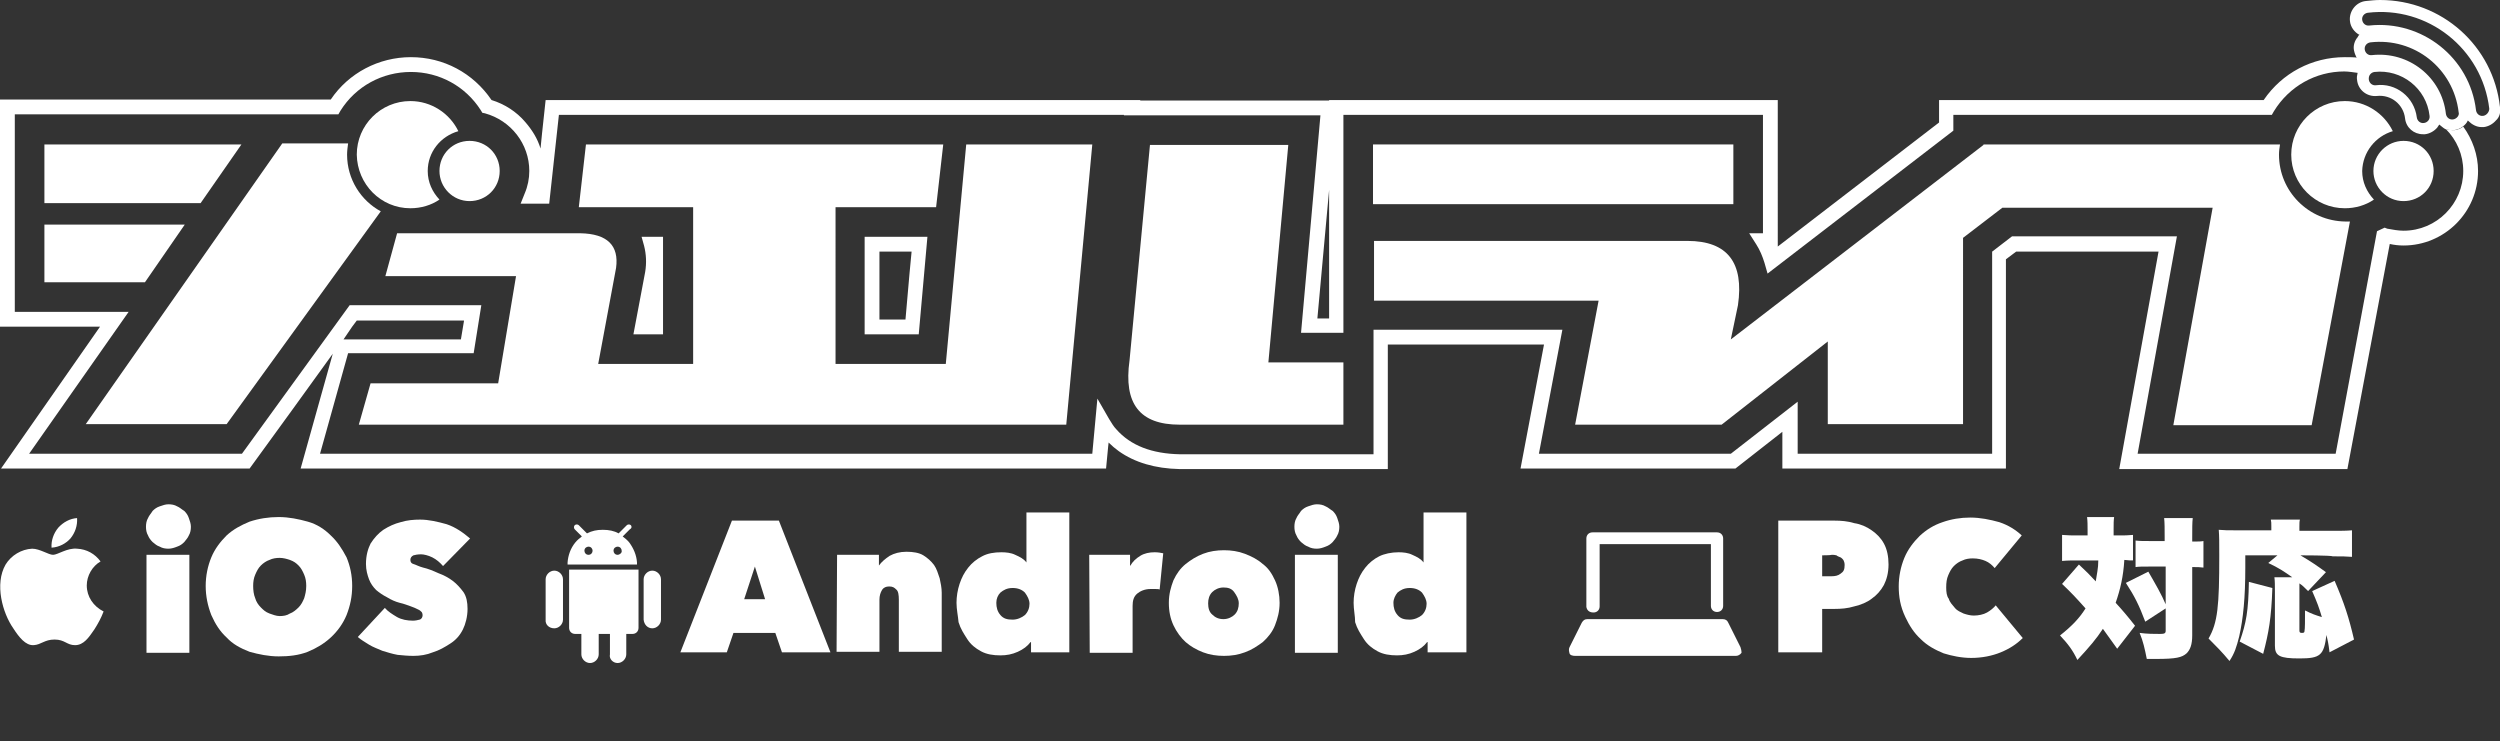
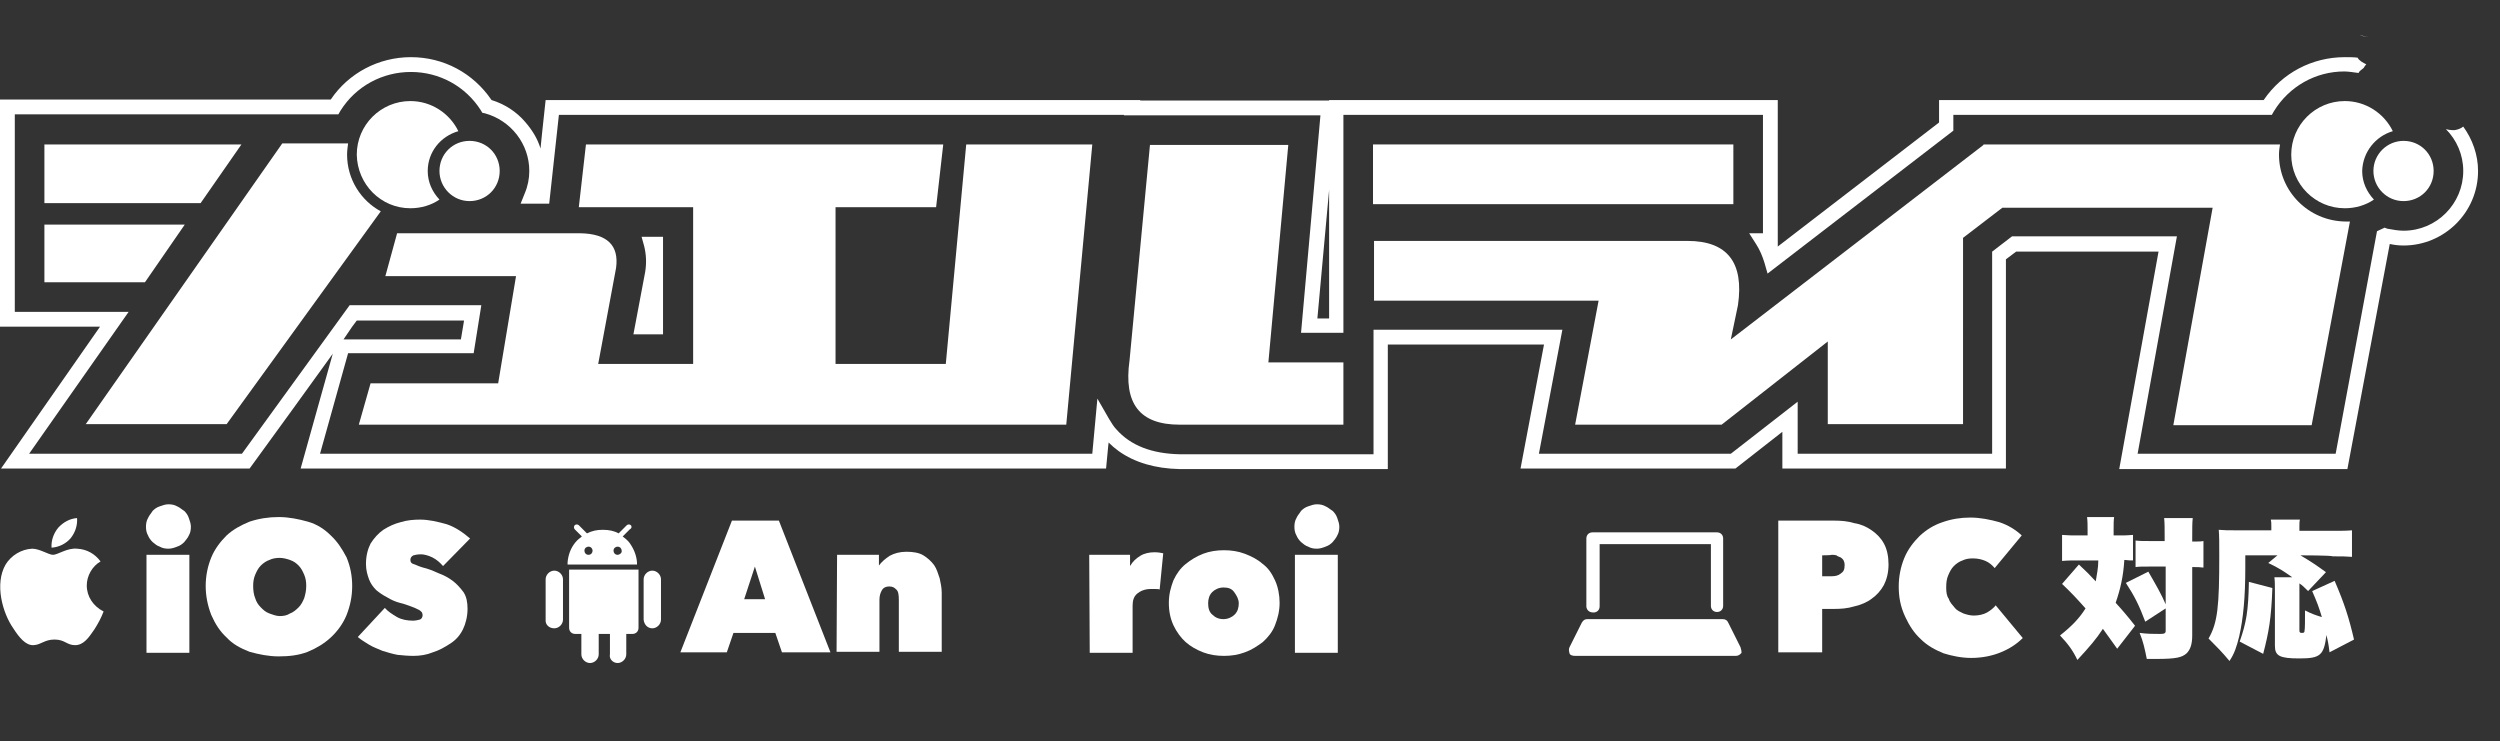
<svg xmlns="http://www.w3.org/2000/svg" version="1.1" id="レイヤー_1" x="0px" y="0px" viewBox="0 0 489.8 145.2" style="enable-background:new 0 0 489.8 145.2;" xml:space="preserve">
  <rect x="0" y="0" width="489.8" height="145.2" fill="#333333" stroke="none" />
  <style type="text/css">
	.st0{fill:none;}
	.st1{fill:#FFFFFF;}
</style>
  <rect y="-16.4" class="st0" width="489.8" height="180.1" />
  <path class="st1" d="M124.1,65.5h5.8V46.4h-4.2l0.5,1.8c0.4,1.6,0.5,3.3,0.2,5.1L124.1,65.5z" />
-   <path class="st1" d="M180,65.5l1.7-19.1h-12.3v19.1H180z M172.3,49.3h0.5h5.4h0.4l-0.4,4.2l-0.8,9.1h-4.6h-0.5L172.3,49.3  L172.3,49.3z" />
  <path class="st1" d="M480.5,25.5c-0.4,0-0.9-0.1-1.3-0.2c2.1,2.1,3.4,5,3.4,8.2c0,6.4-5.2,11.7-11.7,11.7c-1,0-2.1-0.2-3.2-0.4  l-0.5-0.2l-1.5,0.7l-8.1,43.6h-38.8l7.7-42.6h-32.3l-3.9,3v39.6h-38.1V78.7l-13.1,10.2h-37.6l4.6-24.3h-37V89h-37.9  c-5.5-0.1-9.7-1.7-12.5-4.9c-0.5-0.5-0.9-1.2-1.4-2l-2.3-4l-1,10.8H62.7l5.5-19.7h24.6l1.5-9.4H68.5L47.4,88.9H5.7l19.5-27.8H2.9  V22.4h63.4l0.4-0.7c3-4.8,8.2-7.6,13.8-7.6c5.6,0,10.7,2.8,13.7,7.5l0.3,0.5l0.5,0.1c5.1,1.4,8.7,6,8.7,11.3c0,1.5-0.3,3-0.9,4.4  l-0.8,2h5.6l1.9-17.4h110.7v0.1h38.5l-3.8,42.6h8.3V22.5h82.2v23.2h-2.7l1.4,2.2c0.7,1.1,1.2,2.3,1.6,3.6l0.6,2.1l36.4-28v-3.1h62.4  l0.4-0.7c3-4.9,8.2-7.8,13.8-7.8c0.8,0,2,0.2,2.8,0.3c0.1-0.4,0.7-0.7,1-1c0.1-0.2,0.3-0.5,0.5-0.7c-0.6-0.3-1.4-0.7-1.7-1.3  c-0.7-0.1-1.8-0.1-2.5-0.1c-6.4,0-12.3,3.1-15.9,8.4h-63.6V24l-31.6,24.3V19.6h-87.9v0.1h-37v-0.1H106.9l-0.7,6.5l-0.3,3  c-0.6-2-1.7-3.7-3-5.2c-1.7-2-4-3.5-6.6-4.3c-3.6-5.3-9.4-8.4-15.8-8.4c-6.3,0-12.2,3.1-15.7,8.3L0,19.5V64h19.6L0.2,91.8h48.7  l8.5-11.7l7.8-10.8l-2.3,8.2l-4,14.3h157.8l0.4-4.2l0.1-0.9c0.6,0.6,1.3,1.2,2,1.7c3.1,2.2,7.1,3.4,11.9,3.5h40.8V67.5h30.6  l-4.6,24.3H340l9.2-7.2v7.2H393v-41l2-1.5h27.9l-7.7,42.6h44.7l8.3-44.1c0.9,0.2,1.8,0.3,2.7,0.3c8,0,14.6-6.5,14.6-14.6  c0-3.2-1.1-6.2-2.9-8.7c-0.5,0.4-1.1,0.6-1.7,0.7C480.8,25.5,480.6,25.5,480.5,25.5z M260.4,62.4h-2.3l2.3-25.2V62.4z M69,64  l0.9-1.2h21l0,0v0.1l-0.6,3.6H69h-1.7L69,64z" />
  <path class="st1" d="M68,30.3c0-0.7,0.1-1.5,0.2-2.2H55.3l-38.5,55h27.6l30.2-41.7C70.7,39.3,68,35.1,68,30.3z" />
  <path class="st1" d="M446.5,30.3c0-0.7,0.1-1.4,0.2-2h-38.4h-19.5h-0.2v0.1l-49.5,38.1l1.4-6.7c1.2-8.3-2-12.6-9.9-12.6h-61.4v11.7  h44l-4.6,24.3h8.9h18.3h1.5l20.8-16.3v16.2h26.5V46.6l7.7-5.9h41.2l-7.7,42.6h27.1l7.5-39.9c-0.3,0-0.6,0-0.9,0  C452.3,43.3,446.5,37.5,446.5,30.3z" />
  <path class="st1" d="M470.9,27.6c-3.2,0-5.9,2.6-5.9,5.9c0,3.2,2.6,5.9,5.9,5.9s5.9-2.6,5.9-5.9S474.2,27.6,470.9,27.6z" />
  <path class="st1" d="M468.8,25.7c-1.7-3.5-5.3-5.9-9.4-5.9c-5.8,0-10.5,4.7-10.5,10.5s4.7,10.5,10.5,10.5c2.1,0,4.1-0.6,5.7-1.7  c-1.4-1.5-2.3-3.4-2.3-5.6C462.9,29.8,465.4,26.7,468.8,25.7z" />
  <polygon class="st1" points="36.2,44 8.7,44 8.7,55.3 28.4,55.3 " />
  <path class="st1" d="M185.3,71.3h-21.6V40.6h19.7l1.4-12.3h-70l-1.4,12.3h22.4v30.7h-18.6l3.5-18.8c0.6-4.4-1.7-6.7-7-6.8H77.8  l-2.3,8.4h25.6l-3.5,21h-25l-2.3,8.1h44.4h9.7h59.9h7.8h16.8l5.1-54.9h-24.7L185.3,71.3z" />
  <polygon class="st1" points="47.3,28.3 8.7,28.3 8.7,39.8 39.3,39.8 " />
  <path class="st1" d="M252.4,28.4h-27.1l-4,42.2c-1.2,8.5,2,12.6,9.8,12.6h32.1V71h-14.7L252.4,28.4z" />
  <rect x="269" y="28.3" class="st1" width="70.6" height="11.7" />
  <path class="st1" d="M86.1,33.5c0,3.2,2.6,5.9,5.9,5.9s5.9-2.6,5.9-5.9c0-3.3-2.6-5.9-5.9-5.9S86.1,30.2,86.1,33.5z" />
  <path class="st1" d="M80.4,40.8c2.1,0,4.1-0.6,5.7-1.7c-1.4-1.5-2.3-3.4-2.3-5.6c0-3.7,2.5-6.8,6-7.8c-1.7-3.5-5.3-5.9-9.4-5.9  c-5.8,0-10.5,4.7-10.5,10.5C70,36.1,74.6,40.8,80.4,40.8z" />
  <path class="st1" d="M464,7.2c-0.6,0-1.2-0.2-1.7-0.4l0,0c0.5,0.3,1.1,0.4,1.6,0.4H464z" />
  <g>
    <g>
      <g>
        <g>
          <path class="st1" d="M357,119.5v8.3h-8.6V102h11c1.3,0,2.6,0.1,3.9,0.5c1.3,0.2,2.4,0.7,3.4,1.4s1.8,1.5,2.4,2.6      s0.9,2.5,0.9,4.1c0,1.7-0.4,3-0.9,4c-0.6,1.1-1.4,2-2.4,2.7c-0.9,0.7-2.1,1.2-3.4,1.5c-1.3,0.4-2.6,0.5-3.9,0.5H357V119.5z       M357,108.8v4.1h1.8c0.7,0,1.3-0.1,1.8-0.5c0.6-0.4,0.8-0.8,0.8-1.7c0-0.4-0.1-0.7-0.2-0.9c-0.1-0.2-0.4-0.5-0.6-0.6      s-0.6-0.2-0.8-0.4c-0.4-0.1-0.6-0.1-0.9-0.1C358.7,108.8,357,108.8,357,108.8z" />
        </g>
        <g>
          <path class="st1" d="M372,114.9c0-2,0.4-3.9,1.1-5.6s1.8-3.1,3-4.3c1.3-1.2,2.7-2.1,4.5-2.7c1.7-0.6,3.5-0.9,5.4-0.9      c2,0,3.9,0.4,5.7,0.9c1.8,0.6,3.2,1.5,4.4,2.6l-5.3,6.4c-0.5-0.6-1.1-1.1-1.8-1.4s-1.5-0.5-2.5-0.5c-0.7,0-1.4,0.1-2,0.4      c-0.6,0.2-1.2,0.6-1.7,1.1s-0.8,1.1-1.1,1.8s-0.4,1.4-0.4,2.4c0,0.9,0.1,1.7,0.5,2.2c0.2,0.7,0.7,1.2,1.2,1.8      c0.5,0.6,1.1,0.8,1.7,1.1c0.6,0.2,1.3,0.4,2,0.4c0.9,0,1.9-0.2,2.6-0.6s1.3-0.9,1.7-1.4l5.3,6.4c-1.2,1.2-2.6,2.1-4.3,2.8      c-1.7,0.7-3.7,1.1-5.8,1.1c-1.9,0-3.8-0.4-5.4-0.9c-1.7-0.7-3.2-1.5-4.5-2.8c-1.3-1.2-2.2-2.6-3-4.3      C372.3,118.8,372,116.9,372,114.9z" />
        </g>
        <g>
          <path class="st1" d="M407,109.8c-0.9,0-1.9,0-3,0.1v-5.1c1.1,0.1,1.9,0.1,3.2,0.1h1.8v-1.1c0-0.9,0-1.7-0.1-2.5h5.3      c-0.1,0.7-0.1,1.3-0.1,2.4v1.2h0.8c1.3,0,2,0,3-0.1v5c-0.6,0-0.7,0-1.7-0.1c-0.2,3.3-0.8,5.8-1.7,8.4c1.2,1.3,2.4,2.7,3.8,4.5      l-3.5,4.5c-1.2-1.7-1.7-2.4-2.8-3.9c-1.3,2-2.6,3.5-5,6.1c-0.9-1.9-1.8-3.1-3.4-4.8c2.4-1.9,3.8-3.4,5-5.3      c-1.7-1.9-2.7-3-4.6-4.8l3.3-3.8c1.5,1.4,2.1,2,3.3,3.3c0.2-1.4,0.5-2.5,0.5-4.1L407,109.8L407,109.8L407,109.8z M424.1,105.4      c0-1.8,0-3-0.1-3.9h5.6c-0.1,0.9-0.1,2-0.1,3.9v0.7c1.2,0,1.7,0,2.2-0.1v5.2c-0.7-0.1-1.2-0.1-2.2-0.1v13.4      c0,1.8-0.4,2.8-1.1,3.5c-0.9,0.8-2,1.1-6,1.1h-1.8c-0.4-2-0.7-3.4-1.4-5.1c1.5,0.2,2.8,0.2,4,0.2c0.8,0,1.1-0.1,1.1-0.6v-4.4      l-4,2.6c-1.2-3.2-2.1-5-3.8-7.6l4.4-2.2c1.5,2.6,2.6,4.5,3.4,6.4V111h-3.2c-1.4,0-2,0-2.7,0.1v-5.2c0.8,0.1,1.5,0.1,2.7,0.1h3      V105.4L424.1,105.4L424.1,105.4z" />
        </g>
        <g>
          <path class="st1" d="M450.7,108.8c2.2,1.3,3.2,2,5,3.3l-3.5,3.7c-0.8-0.8-1.1-1.1-1.7-1.5c0,0.8,0,1.3,0,1.8v7.4      c0,0.4,0.1,0.5,0.5,0.5s0.5-0.1,0.5-0.4c0.1-0.4,0.1-2,0.1-4c1.4,0.7,2,0.9,3.3,1.3c-0.6-2-0.9-2.8-1.9-5.1l4.4-2      c1.9,4.4,2.8,7.2,3.8,11.5l-4.8,2.5c-0.2-1.8-0.4-2.5-0.6-3.4c-0.5,4-1.2,4.6-5.3,4.6c-3.9,0-4.8-0.5-4.8-2.5v-10.6      c0-1.3,0-2.1-0.1-2.8h3.5c-1.7-1.2-2.6-1.8-4.7-2.8l1.8-1.5h-6.3v2.5c0,5.7-0.4,9.9-1.2,13.4c-0.5,2-0.9,3.3-1.9,4.8      c-1.5-1.8-2.5-2.8-4.1-4.4c1.8-3.1,2.1-6.4,2.1-16.2c0-2.7,0-3.8-0.1-5.1c1.1,0.1,1.8,0.1,3.3,0.1h7v-0.8c0-0.6,0-0.9-0.1-1.3      h5.7c-0.1,0.4-0.1,0.7-0.1,1.4v0.8h6.4c1.8,0,2.8,0,3.9-0.1v5.2c-1.2-0.1-2-0.1-3.8-0.1C456.8,108.8,450.7,108.8,450.7,108.8z       M438.8,125.7c1.3-3.7,1.7-6,1.8-11.7l4.6,1.2c-0.2,5.9-0.7,8.7-1.8,12.9L438.8,125.7z" />
        </g>
      </g>
      <g>
        <g>
          <path class="st1" d="M312.2,120c0.7,0,1.2-0.5,1.2-1.2v-12.2h21.8v12.1c0,0.7,0.5,1.2,1.2,1.2s1.2-0.5,1.2-1.2v-13.2      c0-0.7-0.5-1.2-1.2-1.2H312c-0.7,0-1.2,0.5-1.2,1.2v13.4C310.9,119.5,311.3,120,312.2,120z" />
        </g>
        <g>
          <path class="st1" d="M341,126.8l-2.4-4.8c-0.2-0.5-0.6-0.7-1.1-0.7H311c-0.5,0-0.8,0.2-1.1,0.7l-2.4,4.8c-0.2,0.4-0.1,0.8,0,1.2      s0.7,0.5,1.1,0.5h31.5c0.4,0,0.8-0.2,1.1-0.6C341.2,127.5,341.1,127.1,341,126.8z" />
        </g>
      </g>
      <g id="XMLID_00000116953978951218979390000012735575137241974682_">
        <g id="XMLID_00000109724543393655829470000001802260546493886120_">
          <path class="st1" d="M121,129.9c0.9,0,1.7-0.8,1.7-1.7v-4h1.2c0.7,0,1.2-0.5,1.2-1.2v-11.4h-13.6V123c0,0.7,0.5,1.2,1.2,1.2h1.2      v4c0,0.9,0.8,1.7,1.7,1.7c0.9,0,1.7-0.8,1.7-1.7v-4h2.2v4C119.3,129.1,120.1,129.9,121,129.9z" />
        </g>
        <g id="XMLID_00000026881796391534114180000005949868795605282455_">
          <path class="st1" d="M127.8,123.1c0.9,0,1.7-0.8,1.7-1.7v-7.9c0-0.9-0.8-1.7-1.7-1.7c-0.9,0-1.7,0.8-1.7,1.7v7.9      C126.2,122.4,126.9,123.1,127.8,123.1z" />
        </g>
        <g id="XMLID_00000001639574891046968060000010385863538777535894_">
          <path class="st1" d="M108.6,123.1c0.9,0,1.7-0.8,1.7-1.7v-7.9c0-0.9-0.8-1.7-1.7-1.7c-0.9,0-1.7,0.8-1.7,1.7v7.9      C106.8,122.4,107.6,123.1,108.6,123.1z" />
        </g>
        <g id="XMLID_00000089537295427540175620000010499265074832197537_">
          <path class="st1" d="M123.6,102.9c-0.2-0.2-0.6-0.2-0.8,0l-1.5,1.5l-0.1,0.1c-0.9-0.5-1.9-0.7-3.1-0.7l0,0l0,0l0,0      c-1.2,0-2.1,0.2-3.1,0.7l-0.1-0.1l-1.5-1.5c-0.2-0.2-0.6-0.2-0.8,0s-0.2,0.6,0,0.8l1.4,1.4c-0.5,0.4-0.9,0.7-1.3,1.2      c-0.9,1.1-1.4,2.5-1.5,3.9l0,0c0,0.1,0,0.2,0,0.4h13.6c0-0.1,0-0.2,0-0.4l0,0c-0.1-1.5-0.7-2.8-1.5-3.9      c-0.4-0.5-0.8-0.8-1.3-1.2l1.4-1.4C123.8,103.5,123.8,103.1,123.6,102.9z M115.3,108.7c-0.5,0-0.8-0.4-0.8-0.8      c0-0.5,0.4-0.8,0.8-0.8c0.5,0,0.8,0.4,0.8,0.8S115.8,108.7,115.3,108.7z M121,108.7c-0.5,0-0.8-0.4-0.8-0.8      c0-0.5,0.4-0.8,0.8-0.8c0.5,0,0.8,0.4,0.8,0.8C121.9,108.3,121.4,108.7,121,108.7z" />
        </g>
      </g>
      <g>
        <path class="st1" d="M17,114.7c0-1.9,1.1-3.8,2.7-4.7c-1.1-1.5-2.7-2.4-4.6-2.5c-1.9-0.2-3.8,1.2-4.7,1.2s-2.6-1.2-4.1-1.2     c-2.1,0.1-4.1,1.3-5.2,3.1c-2.2,3.8-0.6,9.5,1.5,12.5c1.1,1.7,2.4,3.4,4,3.3c1.5-0.1,2.1-1.1,4.1-1.1s2.4,1.1,4,1.1     c1.7,0,2.7-1.5,3.8-3.1c0.7-1.1,1.3-2.2,1.8-3.5C18.3,118.8,17,116.9,17,114.7z M13.8,105.5c0.9-1.1,1.4-2.5,1.3-4     c-1.4,0.1-2.7,0.8-3.7,1.9c-0.9,1.1-1.4,2.5-1.3,3.9C11.6,107.2,12.9,106.5,13.8,105.5L13.8,105.5z" />
      </g>
      <g>
        <g>
          <path class="st1" d="M28.6,103.2c0-0.6,0.1-1.2,0.4-1.7c0.2-0.5,0.6-0.9,0.9-1.4c0.4-0.4,0.8-0.7,1.4-0.9      c0.6-0.2,1.1-0.4,1.7-0.4c0.6,0,1.2,0.1,1.7,0.4c0.5,0.2,0.9,0.6,1.4,0.9c0.4,0.4,0.7,0.8,0.9,1.4s0.4,1.1,0.4,1.7      s-0.1,1.2-0.4,1.7c-0.2,0.5-0.6,0.9-0.9,1.3c-0.4,0.4-0.8,0.7-1.4,0.9c-0.5,0.2-1.1,0.4-1.7,0.4c-0.6,0-1.2-0.1-1.7-0.4      c-0.6-0.2-0.9-0.5-1.4-0.9c-0.4-0.4-0.7-0.8-0.9-1.3C28.7,104.4,28.6,103.8,28.6,103.2z M28.7,108.7h8.4v19.2h-8.4      C28.7,127.8,28.7,108.7,28.7,108.7z" />
        </g>
        <g>
          <path class="st1" d="M40.3,114.8c0-2,0.4-3.9,1.1-5.6c0.7-1.7,1.8-3.1,3-4.3c1.3-1.2,2.8-2,4.5-2.7c1.8-0.6,3.7-0.9,5.7-0.9      s3.9,0.4,5.7,0.9s3.3,1.5,4.5,2.7c1.3,1.2,2.2,2.6,3.1,4.3c0.7,1.7,1.1,3.5,1.1,5.6s-0.4,3.9-1.1,5.7c-0.7,1.7-1.8,3.2-3.1,4.4      s-2.8,2.1-4.5,2.8c-1.8,0.7-3.7,0.9-5.7,0.9s-3.9-0.4-5.7-0.9c-1.8-0.7-3.3-1.5-4.5-2.8c-1.3-1.2-2.2-2.6-3-4.4      C40.7,118.7,40.3,116.8,40.3,114.8z M49.6,114.8c0,0.8,0.1,1.7,0.4,2.4c0.2,0.7,0.6,1.3,1.1,1.8s0.9,0.9,1.7,1.2      c0.6,0.2,1.3,0.5,2,0.5s1.4-0.1,2-0.5c0.6-0.2,1.2-0.7,1.7-1.2s0.8-1.1,1.1-1.8c0.2-0.7,0.4-1.4,0.4-2.4c0-0.8-0.1-1.5-0.4-2.2      s-0.6-1.3-1.1-1.8s-0.9-0.8-1.7-1.1c-0.6-0.2-1.3-0.4-2-0.4s-1.4,0.1-2,0.4c-0.6,0.2-1.2,0.6-1.7,1.1s-0.8,1.1-1.1,1.8      C49.7,113.3,49.6,114,49.6,114.8z" />
        </g>
        <g>
          <path class="st1" d="M81,128.5c-1.1,0-2-0.1-3.1-0.2c-1.1-0.2-2-0.5-3-0.8c-0.9-0.4-1.8-0.7-2.6-1.2c-0.8-0.5-1.5-0.9-2.2-1.5      l5.3-5.7c0.6,0.7,1.4,1.2,2.4,1.8c0.9,0.5,2,0.7,3.1,0.7c0.5,0,0.9-0.1,1.3-0.2s0.6-0.5,0.6-0.9c0-0.2-0.1-0.5-0.2-0.6      s-0.4-0.4-0.7-0.5c-0.4-0.2-0.8-0.4-1.4-0.6s-1.3-0.5-2.2-0.7c-0.8-0.2-1.7-0.6-2.5-1.1c-0.8-0.4-1.5-0.9-2.1-1.4      c-0.6-0.6-1.1-1.3-1.4-2.1s-0.6-1.8-0.6-3c0-1.7,0.4-3,0.9-4c0.7-1.1,1.5-2,2.5-2.7c1.1-0.7,2.2-1.2,3.4-1.5      c1.3-0.4,2.6-0.5,3.8-0.5c1.7,0,3.4,0.4,5.2,0.9c1.8,0.6,3.3,1.7,4.6,2.8l-5.3,5.4c-0.6-0.7-1.3-1.3-2.1-1.7      c-0.8-0.4-1.7-0.6-2.2-0.6c-0.6,0-1.2,0.1-1.5,0.2c-0.4,0.2-0.6,0.5-0.6,0.9s0.2,0.7,0.6,0.8c0.4,0.1,1.1,0.5,1.9,0.7      c0.9,0.2,1.9,0.6,3,1.1c1.1,0.4,2,0.9,2.8,1.5s1.5,1.4,2.1,2.2c0.6,0.9,0.8,2,0.8,3.3c0,1.5-0.4,3-0.9,4      c-0.6,1.2-1.4,2.1-2.5,2.8s-2.1,1.3-3.4,1.7C83.6,128.3,82.3,128.5,81,128.5z" />
        </g>
      </g>
      <g>
        <g>
          <path class="st1" d="M143.4,102h9.2l10.1,25.8h-9.5l-1.3-3.8h-8.2l-1.3,3.8h-9.1L143.4,102z M147.9,111l-2.1,6.4h4.1L147.9,111z      " />
        </g>
        <g>
          <path class="st1" d="M164,108.7h8.2v2.1l0,0c0.5-0.7,1.2-1.3,2.1-1.9c0.9-0.5,2-0.8,3.3-0.8s2.5,0.2,3.3,0.7s1.5,1.1,2.1,1.9      c0.5,0.7,0.8,1.7,1.1,2.6c0.2,0.9,0.4,1.9,0.4,2.8v11.6h-8.4v-10.2c0-0.9-0.1-1.7-0.5-2c-0.4-0.4-0.7-0.6-1.4-0.6      c-0.6,0-1.1,0.2-1.4,0.7s-0.5,1.1-0.5,1.9v10.2h-8.4L164,108.7C163.9,108.7,164,108.7,164,108.7z" />
        </g>
        <g>
-           <path class="st1" d="M187.4,118.1c0-1.2,0.2-2.5,0.6-3.7c0.4-1.2,0.9-2.2,1.7-3.2c0.7-0.9,1.7-1.7,2.7-2.2      c1.1-0.6,2.4-0.8,3.8-0.8c0.9,0,1.9,0.1,2.7,0.5c0.9,0.4,1.7,0.8,2.2,1.5l0,0v-9.8h8.4v27.4H202v-2h-0.1      c-0.6,0.8-1.4,1.4-2.5,1.9c-1.1,0.5-2.2,0.7-3.4,0.7c-1.4,0-2.7-0.2-3.8-0.8c-1.1-0.6-2-1.3-2.7-2.4s-1.3-2-1.7-3.3      C187.7,120.7,187.4,119.4,187.4,118.1z M195.2,118.1c0,0.9,0.2,1.7,0.8,2.4s1.3,0.9,2.4,0.9c0.9,0,1.8-0.4,2.4-0.9      c0.6-0.6,0.9-1.4,0.9-2.2c0-0.8-0.4-1.5-0.9-2.2c-0.6-0.6-1.4-0.9-2.4-0.9c-1.1,0-1.8,0.4-2.4,0.9      C195.5,116.6,195.2,117.3,195.2,118.1z" />
-         </g>
+           </g>
        <g>
          <path class="st1" d="M213.4,108.7h8v2.1h0.1c0.4-0.8,1.1-1.4,1.9-1.9c0.8-0.5,1.8-0.7,2.8-0.7c0.7,0,1.2,0.1,1.7,0.2l-0.7,7.1      c-0.2-0.1-0.6-0.1-0.9-0.1s-0.6,0-0.9,0c-1.1,0-2,0.4-2.6,0.9c-0.7,0.6-0.9,1.4-0.9,2.4v9.2h-8.4L213.4,108.7L213.4,108.7z" />
        </g>
        <g>
          <path class="st1" d="M250.7,118.1c0,1.7-0.4,3.1-0.9,4.4s-1.4,2.4-2.4,3.3c-1.1,0.8-2.1,1.5-3.5,2c-1.3,0.5-2.7,0.7-4.1,0.7      c-1.4,0-2.8-0.2-4.1-0.7s-2.5-1.2-3.4-2s-1.8-2-2.4-3.3c-0.6-1.3-0.9-2.7-0.9-4.4c0-1.7,0.4-3.1,0.9-4.4      c0.6-1.3,1.4-2.4,2.4-3.2s2.1-1.5,3.4-2c1.3-0.5,2.7-0.7,4.1-0.7c1.4,0,2.8,0.2,4.1,0.7s2.5,1.1,3.5,2c1.1,0.8,1.8,1.9,2.4,3.2      S250.7,116.6,250.7,118.1z M239.7,115.1c-0.9,0-1.7,0.4-2.2,0.9c-0.6,0.6-0.8,1.4-0.8,2.2c0,0.9,0.2,1.7,0.8,2.2      c0.6,0.6,1.3,0.9,2.2,0.9s1.7-0.4,2.2-0.9c0.6-0.6,0.8-1.4,0.8-2.2c0-0.8-0.4-1.5-0.9-2.2S240.6,115.1,239.7,115.1z" />
        </g>
        <g>
          <path class="st1" d="M253.6,103.2c0-0.6,0.1-1.2,0.4-1.7c0.2-0.5,0.6-0.9,0.9-1.4c0.4-0.4,0.8-0.7,1.4-0.9      c0.6-0.2,1.1-0.4,1.7-0.4s1.2,0.1,1.7,0.4c0.5,0.2,0.9,0.6,1.4,0.9c0.4,0.4,0.7,0.8,0.9,1.4c0.2,0.6,0.4,1.1,0.4,1.7      s-0.1,1.2-0.4,1.7c-0.2,0.5-0.6,0.9-0.9,1.3c-0.4,0.4-0.8,0.7-1.4,0.9c-0.5,0.2-1.1,0.4-1.7,0.4s-1.2-0.1-1.7-0.4      c-0.6-0.2-0.9-0.5-1.4-0.9c-0.4-0.4-0.7-0.8-0.9-1.3C253.7,104.4,253.6,103.8,253.6,103.2z M253.7,108.7h8.4v19.2h-8.4      L253.7,108.7L253.7,108.7z" />
        </g>
        <g>
-           <path class="st1" d="M265.2,118.1c0-1.2,0.2-2.5,0.6-3.7s0.9-2.2,1.7-3.2c0.7-0.9,1.7-1.7,2.7-2.2s2.4-0.8,3.8-0.8      c0.9,0,1.9,0.1,2.7,0.5c0.9,0.4,1.7,0.8,2.2,1.5l0,0v-9.8h8.4v27.4h-7.6v-2h-0.1c-0.6,0.8-1.4,1.4-2.5,1.9      c-1.1,0.5-2.2,0.7-3.4,0.7c-1.4,0-2.7-0.2-3.8-0.8c-1.1-0.6-2-1.3-2.7-2.4s-1.3-2-1.7-3.3C265.5,120.7,265.2,119.4,265.2,118.1z       M273,118.1c0,0.9,0.2,1.7,0.8,2.4s1.3,0.9,2.4,0.9c0.9,0,1.8-0.4,2.4-0.9c0.6-0.6,0.9-1.4,0.9-2.2c0-0.8-0.4-1.5-0.9-2.2      c-0.6-0.6-1.4-0.9-2.4-0.9c-1.1,0-1.8,0.4-2.4,0.9C273.4,116.6,273,117.3,273,118.1z" />
-         </g>
+           </g>
      </g>
    </g>
  </g>
-   <path class="st1" d="M489.8,21c-1.3-12-11.4-21-23.5-21c-0.9,0-1.8,0.1-2.8,0.2c-1.9,0.2-3.3,2-3.1,3.9c0.1,1.2,0.9,2.2,1.8,2.7  c0,0,0,0,0.1,0c-0.2,0.1-0.3,0.3-0.4,0.5C461.3,8,461,9,461.2,9.9c0.1,0.5,0.3,1,0.5,1.4c0.3,0.5,0.8,1,1.3,1.3c0,0,0,0,0.1,0  l-0.4,0.3c0,0,0.1,0,0.1,0.1c-0.1,0.1-0.1,0.2-0.2,0.3c-0.4,0.1-0.6,0.5-0.7,1c-0.1,0.4-0.2,0.9-0.1,1.4c0.2,1.9,1.9,3.3,3.9,3.1  c2.8-0.3,5.2,1.7,5.5,4.4c0.2,1.8,1.7,3.1,3.5,3.1c0.1,0,0.3,0,0.4,0c0.9-0.1,1.8-0.6,2.4-1.3c0,0,0.2-0.3,0.4-0.6  c0.4,0.3,0.8,0.7,1.2,0.9c0.4,0.1,0.8,0.2,1.3,0.2c0.1,0,0.3,0,0.4,0c0.6-0.1,1.2-0.3,1.7-0.7c0.4-0.3,0.8-0.7,1-1.2l0,0l0.1,0.1  c0.7,0.7,1.6,1.2,2.6,1.2c0.1,0,0.3,0,0.4,0c0.9-0.1,1.8-0.6,2.4-1.3C489.7,23,490,21.9,489.8,21z M474.9,24.1  c-0.7,0.1-1.3-0.4-1.4-1.1c-0.5-4-4.1-6.8-8-6.3c-0.7,0.1-1.3-0.4-1.4-1.1c-0.1-0.8,0.4-1.4,1.1-1.5c5.3-0.6,10.2,3.2,10.8,8.6  C476.1,23.4,475.6,24,474.9,24.1z M480.6,23.4c-0.7,0.1-1.3-0.4-1.4-1.1c-0.8-7.2-7.3-12.3-14.5-11.5c-0.7,0.1-1.3-0.4-1.4-1.1  c-0.1-0.7,0.4-1.3,1.1-1.4c8.6-1,16.3,5.1,17.3,13.7C481.9,22.6,481.3,23.3,480.6,23.4z M486.5,22.7c-0.7,0.1-1.3-0.4-1.4-1.1  C483.9,11.3,474.5,3.9,464.2,5c-0.7,0.1-1.3-0.4-1.4-1.1s0.4-1.3,1.1-1.4c11.7-1.4,22.4,7,23.8,18.8  C487.7,21.9,487.2,22.6,486.5,22.7z" />
</svg>